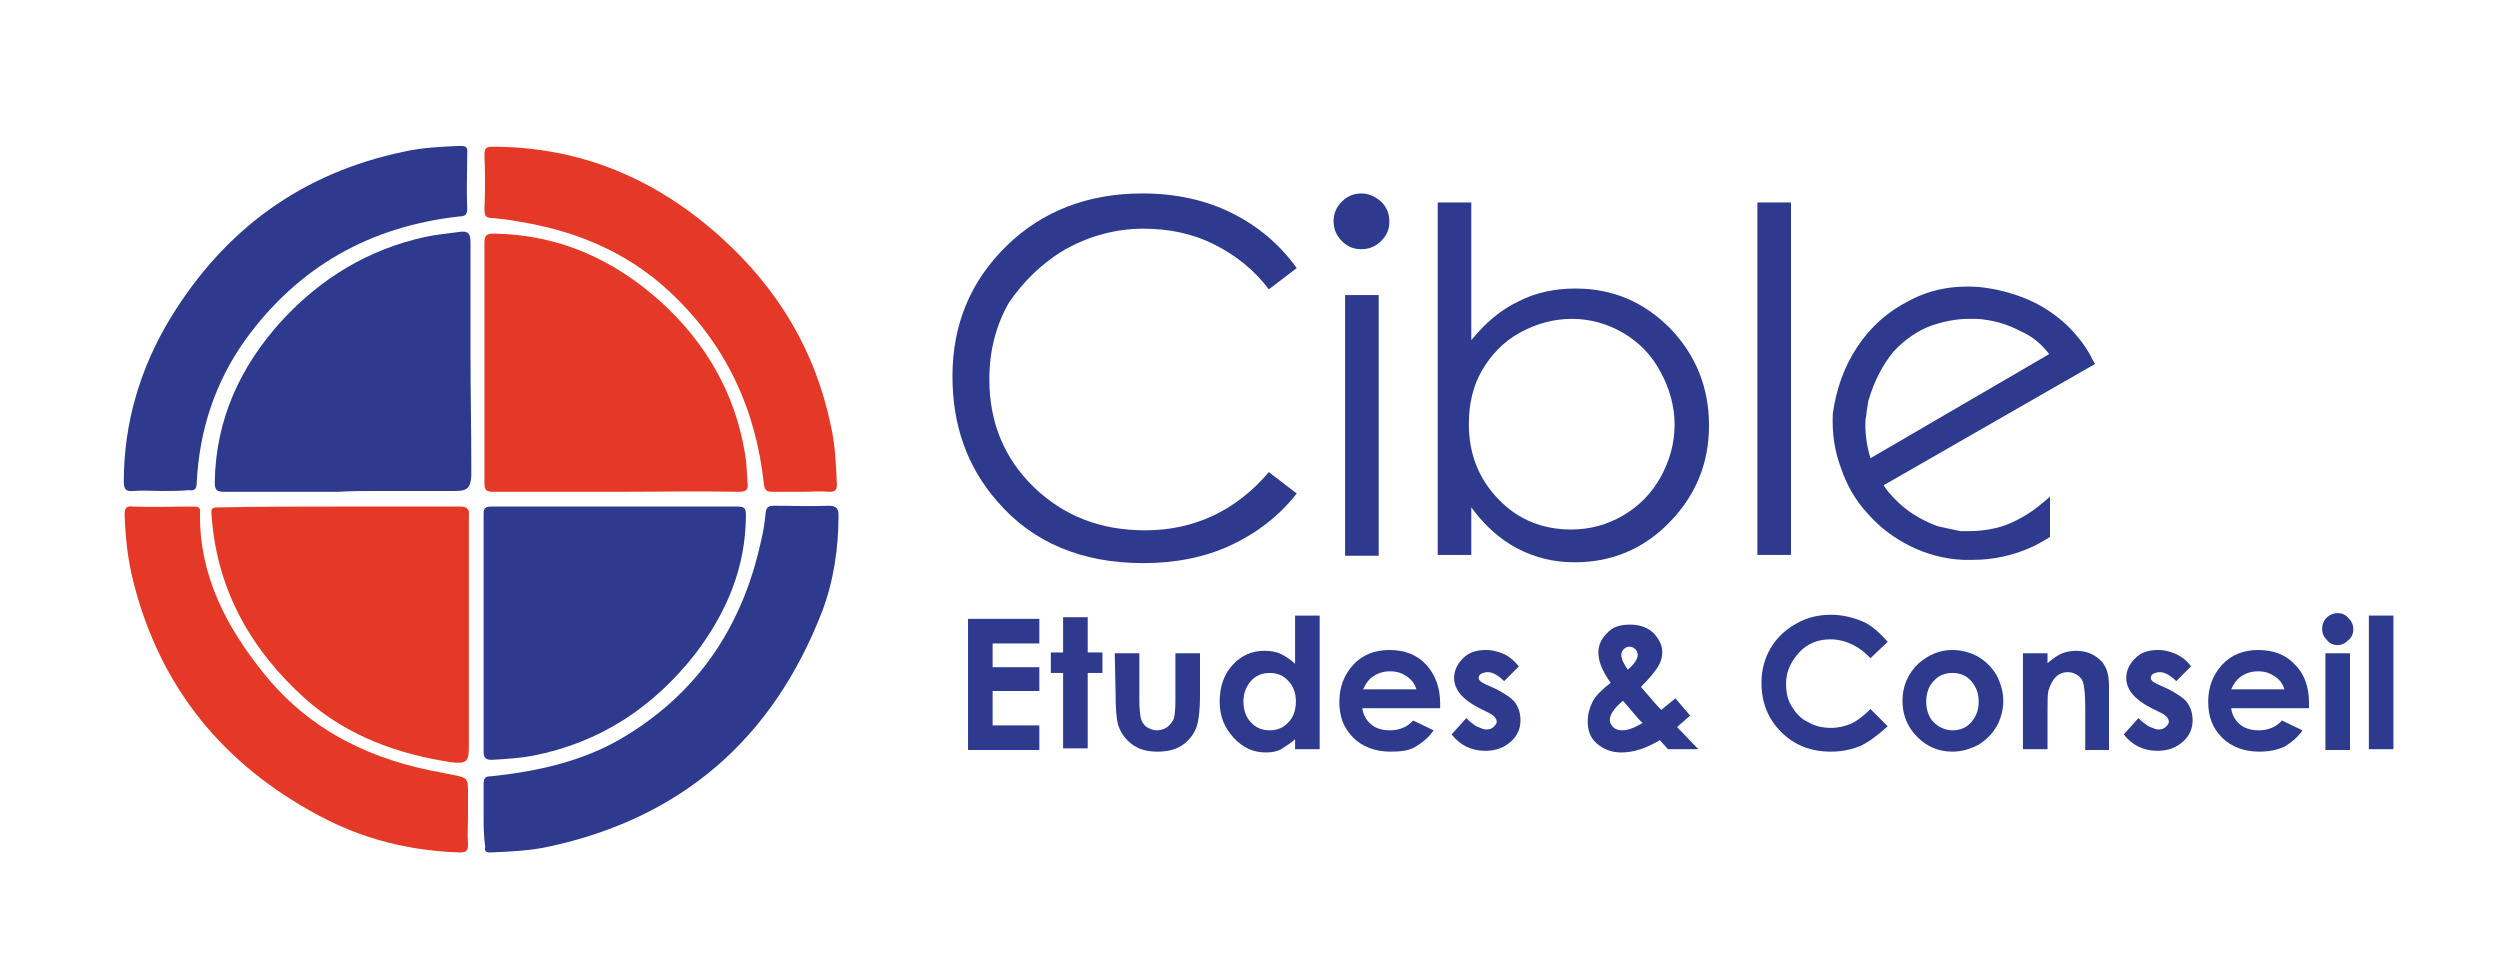
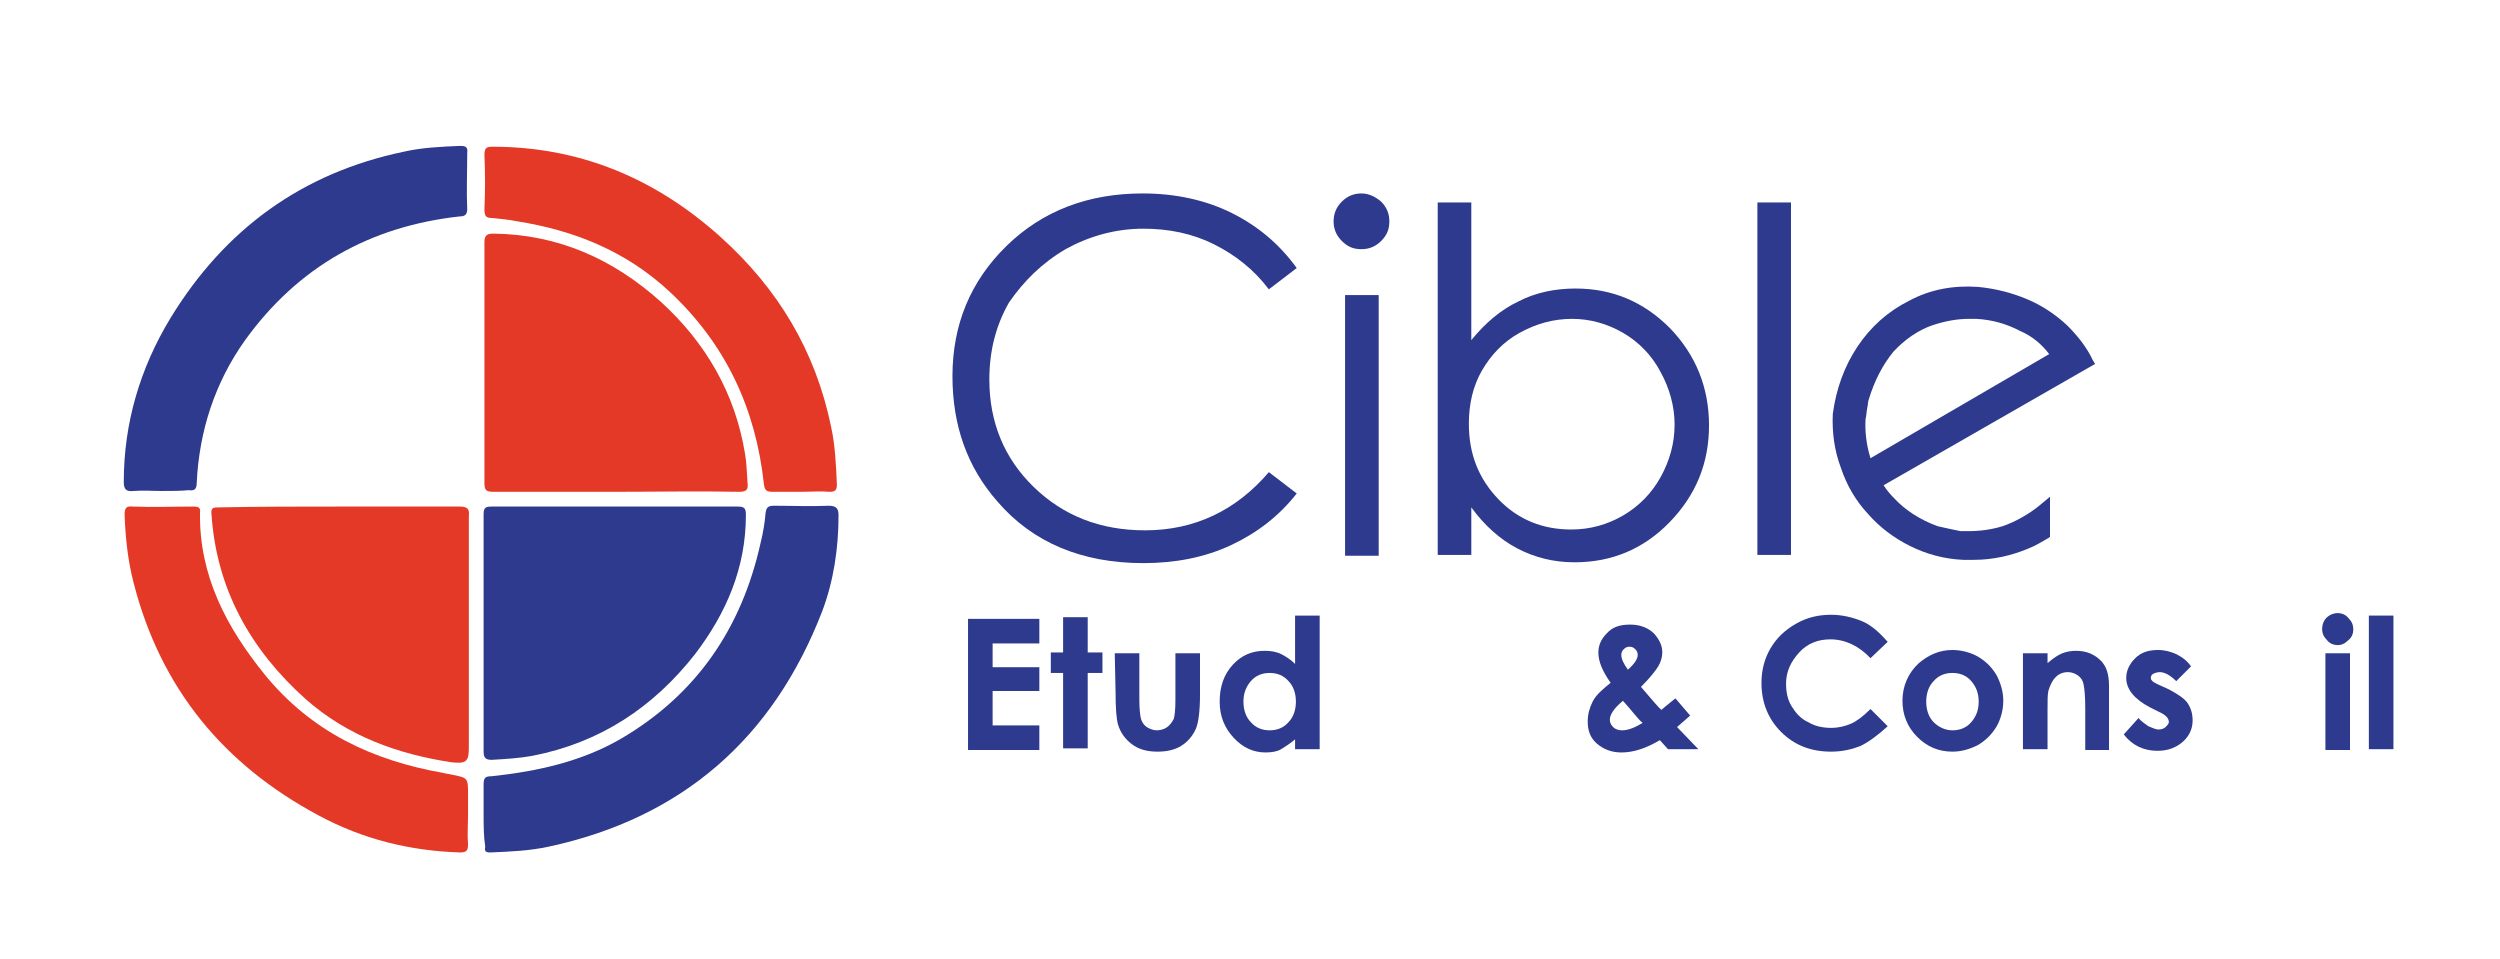
<svg xmlns="http://www.w3.org/2000/svg" version="1.1" id="Calque_1" x="0px" y="0px" viewBox="0 0 305 117" style="enable-background:new 0 0 305 117;" xml:space="preserve">
  <style type="text/css">
	.st0{fill:#E53927;}
	.st1{fill:#2D3A8D;}
</style>
  <g>
    <path class="st0" d="M75.2,60c-5,0-10,0-15,0c-0.9,0-1.1-0.2-1.1-1.1c0-9.8,0-19.6,0-29.3c0-0.8,0.2-1.1,1.1-1.1   c7.9,0.1,14.6,3.1,20.4,8.3c5.5,5,9.1,11.2,10.3,18.6c0.2,1.1,0.2,2.3,0.3,3.5c0.1,0.8-0.1,1.1-1,1.1C85.2,59.9,80.2,60,75.2,60" />
    <path class="st0" d="M41.5,61.8c4.9,0,9.7,0,14.6,0c0.9,0,1.2,0.3,1.1,1.1c0,0.4,0,0.8,0,1.2c0,9,0,18,0,27.1c0,1.7-0.3,2-2.1,1.8   c-6.6-1-12.7-3.2-17.8-7.7c-6.7-6-10.9-13.4-11.5-22.6c-0.1-0.8,0.3-0.8,0.9-0.8C31.7,61.8,36.6,61.8,41.5,61.8" />
    <path class="st0" d="M57.1,99.4c0,1.2-0.1,2.4,0,3.6c0,0.8-0.2,1-1,1c-6.1-0.2-11.8-1.6-17.2-4.5C27.3,93.3,19.6,84,16.3,71.1   c-0.7-2.7-1-5.5-1.1-8.3c0-0.8,0.2-1.1,1-1c2.5,0.1,4.9,0,7.4,0c0.6,0,0.9,0.1,0.8,0.8c-0.1,7.6,3.2,13.9,7.9,19.7   c5.7,7,13.2,10.5,21.8,12c0.3,0.1,0.6,0.1,1,0.2c2,0.4,2,0.4,2,2.4L57.1,99.4L57.1,99.4z" />
    <path class="st0" d="M97.7,60c-1.1,0-2.2,0-3.4,0c-0.7,0-1-0.1-1.1-0.9c-1-9.3-4.7-17.2-11.6-23.6c-5.3-4.9-11.6-7.4-18.5-8.5   c-1-0.2-2-0.3-3-0.4c-0.8,0-1-0.2-1-1.1c0.1-2.2,0.1-4.4,0-6.6c0-0.9,0.3-1,1-1c10.7,0,19.9,3.9,27.8,11c7,6.3,11.6,13.9,13.5,23.2   c0.5,2.3,0.6,4.7,0.7,7c0,0.7-0.2,0.9-0.9,0.9C100.1,59.9,98.9,60,97.7,60" />
  </g>
  <g>
    <path class="st1" d="M75.1,61.8c5,0,9.9,0,14.9,0c0.8,0,1,0.2,1,1c0,6.5-2.4,12-6.2,17C79.7,86.3,73.2,90.6,65,92.2   c-1.6,0.3-3.3,0.4-5,0.5c-0.7,0-1-0.2-1-1c0-9.7,0-19.4,0-29c0-0.8,0.3-0.9,1-0.9C65.1,61.8,70.1,61.8,75.1,61.8" />
-     <path class="st1" d="M41.3,60c-4.7,0-9.3,0-14,0c-0.8,0-1.1-0.2-1.1-1.1c0.1-7.7,3.1-14.2,8.2-19.8c4.8-5.2,10.6-8.7,17.5-10.2   c1.4-0.3,2.7-0.4,4.1-0.6c1.2-0.2,1.4,0.3,1.4,1.3c0,4.5,0,8.9,0,13.4c0,4.7,0.1,9.3,0.1,14c0,0.4,0,0.7,0,1.1   c-0.1,1.4-0.5,1.8-1.9,1.8c-3.1,0-6.2,0-9.3,0C44.5,59.9,42.9,59.9,41.3,60C41.3,59.9,41.3,60,41.3,60" />
    <path class="st1" d="M59,99.3c0-1.2,0-2.4,0-3.6c0-0.8,0.2-1,1-1c5.6-0.6,11-1.8,15.8-4.6c9.2-5.4,14.7-13.5,17-23.9   c0.3-1.2,0.5-2.4,0.6-3.6c0.1-0.8,0.4-0.9,1.1-0.9c2.2,0,4.4,0.1,6.6,0c1,0,1.2,0.4,1.2,1.2c0,4-0.6,8-2,11.7   c-6,15.5-17.1,25.2-33.4,28.7c-2.3,0.5-4.7,0.6-7.1,0.7c-0.6,0-0.7-0.2-0.6-0.7C59,102,59,100.7,59,99.3" />
    <path class="st1" d="M19.7,59.9c-1.1,0-2.2-0.1-3.4,0c-0.9,0.1-1.2-0.2-1.2-1.1c0-7.2,2-13.9,5.7-20c6.6-10.8,16-17.7,28.5-20.3   c2.2-0.5,4.5-0.6,6.8-0.7c0.7,0,1,0.1,0.9,0.9c0,2.3-0.1,4.6,0,6.8c0,0.7-0.3,0.9-0.9,0.9c-10.9,1.2-19.7,6.1-26.2,15.1   c-3.7,5.2-5.6,11.1-5.9,17.4c0,0.8-0.3,1-1,0.9C22.1,59.9,20.9,59.9,19.7,59.9" />
  </g>
  <g>
    <path class="st1" d="M248.9,61.6c-1.3,1.1-3.1,2.1-4.6,2.6c-1.3,0.4-2.7,0.6-4.2,0.6c-0.3,0-0.7,0-0.9,0c-0.5-0.1-1.5-0.3-2.8-0.6   c-2.2-0.8-4-2-5.3-3.4c-0.5-0.5-1-1.1-1.3-1.6l25.8-14.8l-0.3-0.5c-0.7-1.5-1.8-2.9-3.1-4.2c-1.4-1.3-3-2.4-4.9-3.2   c-1.9-0.8-3.9-1.3-6-1.5c-3-0.2-5.8,0.3-8.4,1.7c-2.6,1.3-4.7,3.2-6.3,5.6c-1.6,2.4-2.6,5.2-3,8.2c-0.1,2.3,0.2,4.5,1,6.6   c0.7,2.1,1.8,4,3.3,5.6c1.4,1.6,3.1,2.9,5.1,3.9c2,1,4.2,1.6,6.5,1.7c0.4,0,0.9,0,1.3,0c2.3,0,4.6-0.5,6.7-1.4   c0.8-0.3,1.6-0.8,2.3-1.2l0.3-0.2l0-4.9L248.9,61.6z M250,43.2l-21.8,12.7c-0.5-1.6-0.7-3.3-0.6-4.8c0.1-0.3,0.1-0.8,0.2-1.3   c0.1-0.5,0.1-0.9,0.2-1.1c0.7-2.3,1.7-4.2,3-5.8c1.4-1.5,3-2.6,4.7-3.2c1.5-0.5,3-0.8,4.5-0.8c0.3,0,0.6,0,0.9,0   c1.9,0.1,3.7,0.6,5.4,1.5C247.9,41,249.1,42,250,43.2" />
    <path class="st1" d="M130,30.4c2.9-1.6,6.1-2.5,9.5-2.5c3.1,0,6,0.6,8.6,1.9c2.6,1.3,4.9,3.1,6.7,5.5l3.4-2.6   c-2.1-2.9-4.7-5.1-7.9-6.7c-3.2-1.6-6.9-2.4-10.9-2.4c-6.6,0-12.2,2.1-16.6,6.4c-4.4,4.3-6.6,9.6-6.6,15.9c0,6,1.8,11.1,5.5,15.3   c4.3,5,10.3,7.5,17.8,7.5c3.9,0,7.5-0.7,10.7-2.2c3.2-1.5,5.9-3.6,8-6.3l-3.4-2.6c-4,4.7-9.1,7.1-15.1,7.1c-5.5,0-10-1.8-13.6-5.3   c-3.6-3.5-5.4-7.9-5.4-13.1c0-3.5,0.8-6.6,2.4-9.4C124.9,34.3,127.1,32.1,130,30.4" />
    <path class="st1" d="M166.1,23.6c-0.9,0-1.7,0.3-2.4,1c-0.7,0.7-1,1.5-1,2.4c0,0.9,0.3,1.7,1,2.4c0.7,0.7,1.4,1,2.4,1   c0.9,0,1.7-0.3,2.4-1c0.7-0.7,1-1.4,1-2.4c0-0.9-0.3-1.7-1-2.4C167.8,24,167,23.6,166.1,23.6" />
    <rect x="164.1" y="36" class="st1" width="4.1" height="31.8" />
    <path class="st1" d="M192.2,35.2c-2.5,0-4.9,0.5-7,1.6c-2.1,1-4,2.6-5.7,4.7V24.7h-4.1v43h4.1v-5.8c1.6,2.2,3.5,3.9,5.6,5   c2.1,1.1,4.4,1.7,7,1.7c4.5,0,8.4-1.6,11.6-4.9c3.2-3.3,4.8-7.2,4.8-11.8c0-4.6-1.6-8.6-4.8-11.9C200.5,36.8,196.7,35.2,192.2,35.2    M202.6,58.2c-1.1,2-2.7,3.6-4.6,4.7c-1.9,1.1-4,1.7-6.3,1.7c-3.5,0-6.5-1.2-8.9-3.7c-2.4-2.5-3.6-5.5-3.6-9.2   c0-2.4,0.5-4.6,1.6-6.5c1.1-1.9,2.6-3.5,4.6-4.6c2-1.1,4.1-1.7,6.4-1.7c2.2,0,4.3,0.6,6.2,1.7c1.9,1.1,3.5,2.7,4.6,4.8   c1.1,2,1.7,4.2,1.7,6.4C204.3,54.1,203.7,56.2,202.6,58.2" />
    <rect x="214.4" y="24.7" class="st1" width="4.1" height="43" />
  </g>
  <g>
    <path class="st1" d="M118.1,75.5h8.7v3h-5.7v2.9h5.7v2.9h-5.7v4.2h5.7v3h-8.7V75.5z" />
    <path class="st1" d="M129.7,75.3h3v4.3h1.8v2.5h-1.8v9.2h-3v-9.2h-1.5v-2.5h1.5V75.3z" />
    <path class="st1" d="M136,79.7h3v5.7c0,1.1,0.1,1.9,0.2,2.3s0.4,0.8,0.7,1s0.8,0.4,1.2,0.4s0.9-0.1,1.3-0.4c0.3-0.2,0.6-0.6,0.8-1   c0.1-0.3,0.2-1.1,0.2-2.2v-5.8h3v5c0,2.1-0.2,3.5-0.5,4.2c-0.4,0.9-1,1.6-1.8,2.1s-1.8,0.7-2.9,0.7c-1.3,0-2.3-0.3-3.1-0.9   c-0.8-0.6-1.4-1.4-1.7-2.4c-0.2-0.7-0.3-2-0.3-3.9L136,79.7L136,79.7z" />
    <path class="st1" d="M158,75.1h3v16.3h-3v-1.2c-0.6,0.5-1.2,0.9-1.7,1.2s-1.2,0.4-1.9,0.4c-1.5,0-2.8-0.6-3.9-1.8s-1.7-2.6-1.7-4.4   c0-1.8,0.5-3.3,1.6-4.5c1.1-1.2,2.4-1.7,3.9-1.7c0.7,0,1.4,0.1,2,0.4s1.2,0.7,1.7,1.2V75.1z M154.9,82.1c-0.9,0-1.7,0.3-2.3,1   s-0.9,1.5-0.9,2.5c0,1,0.3,1.9,0.9,2.5c0.6,0.7,1.4,1,2.3,1c0.9,0,1.7-0.3,2.3-1c0.6-0.6,0.9-1.5,0.9-2.5c0-1-0.3-1.9-0.9-2.5   C156.6,82.4,155.8,82.1,154.9,82.1z" />
-     <path class="st1" d="M175.7,86.4h-9.5c0.1,0.8,0.5,1.5,1.1,2s1.4,0.7,2.3,0.7c1.1,0,2.1-0.4,2.8-1.2l2.5,1.2   c-0.6,0.9-1.4,1.5-2.2,2s-1.9,0.6-3.1,0.6c-1.8,0-3.4-0.6-4.5-1.7c-1.2-1.2-1.7-2.6-1.7-4.4c0-1.8,0.6-3.3,1.7-4.5s2.6-1.8,4.4-1.8   c1.9,0,3.4,0.6,4.5,1.8s1.7,2.8,1.7,4.7L175.7,86.4z M172.8,84.1c-0.2-0.7-0.6-1.2-1.2-1.6c-0.6-0.4-1.2-0.6-2-0.6   c-0.8,0-1.5,0.2-2.2,0.7c-0.4,0.3-0.8,0.8-1.1,1.5L172.8,84.1L172.8,84.1z" />
-     <path class="st1" d="M185.3,81.3l-1.8,1.8c-0.7-0.7-1.4-1.1-2-1.1c-0.3,0-0.6,0.1-0.8,0.2s-0.3,0.3-0.3,0.5c0,0.2,0.1,0.3,0.2,0.4   c0.1,0.1,0.4,0.3,0.9,0.5l1.1,0.5c1.1,0.6,1.9,1.1,2.3,1.7s0.6,1.3,0.6,2.1c0,1-0.4,1.9-1.2,2.6c-0.8,0.7-1.8,1.1-3.1,1.1   c-1.7,0-3.1-0.7-4.1-2l1.8-2c0.3,0.4,0.8,0.7,1.2,1c0.5,0.2,0.9,0.4,1.2,0.4c0.4,0,0.7-0.1,0.9-0.3c0.2-0.2,0.4-0.4,0.4-0.6   c0-0.5-0.4-0.9-1.3-1.3l-1-0.5c-1.9-1-2.9-2.2-2.9-3.6c0-0.9,0.4-1.7,1.1-2.4s1.6-1,2.8-1c0.8,0,1.5,0.2,2.2,0.5   C184.3,80.2,184.8,80.7,185.3,81.3z" />
    <path class="st1" d="M204.4,85.2l1.8,2.1l-0.8,0.7l-0.8,0.7l2.6,2.7h-3.7l-1-1.1c-1.7,1-3.2,1.5-4.7,1.5c-1.2,0-2.2-0.4-3-1.1   s-1.1-1.6-1.1-2.7c0-0.8,0.2-1.6,0.6-2.4c0.4-0.8,1.2-1.5,2.2-2.3c-1-1.4-1.5-2.6-1.5-3.7c0-0.8,0.3-1.6,1-2.3   c0.7-0.8,1.6-1.1,2.9-1.1c1.2,0,2.2,0.4,2.9,1.1c0.7,0.8,1,1.5,1,2.3c0,0.6-0.2,1.2-0.5,1.7s-1,1.4-2.1,2.5   c1.3,1.5,2.1,2.5,2.5,2.8C202.8,86.5,203.4,86,204.4,85.2z M200.4,88.2c-0.6-0.5-1.3-1.5-2.4-2.7c-1.1,0.9-1.6,1.7-1.6,2.3   c0,0.3,0.1,0.6,0.4,0.9s0.7,0.4,1.1,0.4C198.6,89.1,199.4,88.8,200.4,88.2z M198.6,81.7c0.8-0.7,1.2-1.3,1.2-1.8   c0-0.3-0.1-0.5-0.3-0.7c-0.2-0.2-0.4-0.3-0.7-0.3c-0.3,0-0.5,0.1-0.7,0.3c-0.2,0.2-0.3,0.4-0.3,0.7C197.8,80.4,198.1,81,198.6,81.7   z" />
    <path class="st1" d="M230.3,78.3l-2.1,2c-1.4-1.5-3.1-2.3-4.9-2.3c-1.5,0-2.8,0.5-3.8,1.6s-1.6,2.3-1.6,3.8c0,1.1,0.2,2,0.7,2.8   s1.1,1.5,2,1.9c0.8,0.5,1.8,0.7,2.8,0.7c0.9,0,1.7-0.2,2.4-0.5s1.5-0.9,2.4-1.8l2.1,2.1c-1.2,1.1-2.3,1.9-3.3,2.4   c-1,0.4-2.2,0.7-3.6,0.7c-2.5,0-4.5-0.8-6.1-2.4s-2.4-3.6-2.4-6c0-1.6,0.4-3,1.1-4.2c0.7-1.2,1.7-2.2,3.1-3s2.8-1.1,4.3-1.1   c1.3,0,2.6,0.3,3.8,0.8S229.4,77.3,230.3,78.3z" />
    <path class="st1" d="M238.2,79.3c1.1,0,2.2,0.3,3.1,0.8c1,0.6,1.7,1.3,2.3,2.3c0.5,1,0.8,2,0.8,3.1c0,1.1-0.3,2.2-0.8,3.1   c-0.6,1-1.3,1.7-2.3,2.3c-1,0.5-2,0.8-3.1,0.8c-1.7,0-3.1-0.6-4.3-1.8s-1.8-2.7-1.8-4.4c0-1.8,0.7-3.4,2-4.6   C235.3,79.9,236.6,79.3,238.2,79.3z M238.2,82.1c-0.9,0-1.7,0.3-2.3,1c-0.6,0.6-0.9,1.5-0.9,2.5c0,1,0.3,1.9,0.9,2.5   c0.6,0.6,1.4,1,2.3,1c0.9,0,1.7-0.3,2.3-1s0.9-1.5,0.9-2.5c0-1-0.3-1.8-0.9-2.5C239.9,82.4,239.1,82.1,238.2,82.1z" />
    <path class="st1" d="M246.8,79.7h3v1.2c0.7-0.6,1.3-1,1.8-1.2c0.5-0.2,1.1-0.3,1.7-0.3c1.2,0,2.2,0.4,3,1.2c0.7,0.7,1,1.7,1,3.1   v7.8h-2.9v-5.2c0-1.4-0.1-2.3-0.2-2.8c-0.1-0.5-0.3-0.8-0.7-1.1c-0.3-0.2-0.7-0.4-1.2-0.4c-0.6,0-1.1,0.2-1.5,0.6   c-0.4,0.4-0.7,1-0.9,1.7c-0.1,0.4-0.1,1.2-0.1,2.4v4.7h-3L246.8,79.7L246.8,79.7z" />
    <path class="st1" d="M267.3,81.3l-1.8,1.8c-0.7-0.7-1.4-1.1-2-1.1c-0.3,0-0.6,0.1-0.8,0.2s-0.3,0.3-0.3,0.5c0,0.2,0.1,0.3,0.2,0.4   c0.1,0.1,0.4,0.3,0.9,0.5l1.1,0.5c1.1,0.6,1.9,1.1,2.3,1.7s0.6,1.3,0.6,2.1c0,1-0.4,1.9-1.2,2.6c-0.8,0.7-1.8,1.1-3.1,1.1   c-1.7,0-3.1-0.7-4.1-2l1.8-2c0.3,0.4,0.8,0.7,1.2,1c0.5,0.2,0.9,0.4,1.2,0.4c0.4,0,0.7-0.1,0.9-0.3s0.4-0.4,0.4-0.6   c0-0.5-0.4-0.9-1.3-1.3l-1-0.5c-1.9-1-2.9-2.2-2.9-3.6c0-0.9,0.4-1.7,1.1-2.4s1.6-1,2.8-1c0.8,0,1.5,0.2,2.2,0.5   C266.3,80.2,266.9,80.7,267.3,81.3z" />
-     <path class="st1" d="M281.7,86.4h-9.5c0.1,0.8,0.5,1.5,1.1,2c0.6,0.5,1.4,0.7,2.3,0.7c1.1,0,2.1-0.4,2.8-1.2l2.5,1.2   c-0.6,0.9-1.4,1.5-2.2,2c-0.9,0.4-1.9,0.6-3.1,0.6c-1.8,0-3.4-0.6-4.5-1.7c-1.2-1.2-1.7-2.6-1.7-4.4c0-1.8,0.6-3.3,1.7-4.5   s2.6-1.8,4.4-1.8c1.9,0,3.4,0.6,4.5,1.8c1.2,1.2,1.7,2.8,1.7,4.7L281.7,86.4z M278.7,84.1c-0.2-0.7-0.6-1.2-1.2-1.6   c-0.6-0.4-1.2-0.6-2-0.6c-0.8,0-1.5,0.2-2.2,0.7c-0.4,0.3-0.8,0.8-1.1,1.5L278.7,84.1L278.7,84.1z" />
    <path class="st1" d="M285.2,74.8c0.5,0,1,0.2,1.3,0.6c0.4,0.4,0.6,0.8,0.6,1.4c0,0.5-0.2,1-0.6,1.3c-0.4,0.4-0.8,0.6-1.3,0.6   c-0.5,0-1-0.2-1.3-0.6c-0.4-0.4-0.6-0.8-0.6-1.4c0-0.5,0.2-1,0.5-1.3C284.2,75,284.7,74.8,285.2,74.8z M283.7,79.7h3v11.8h-3V79.7z   " />
    <path class="st1" d="M289,75.1h3v16.3h-3V75.1z" />
  </g>
</svg>